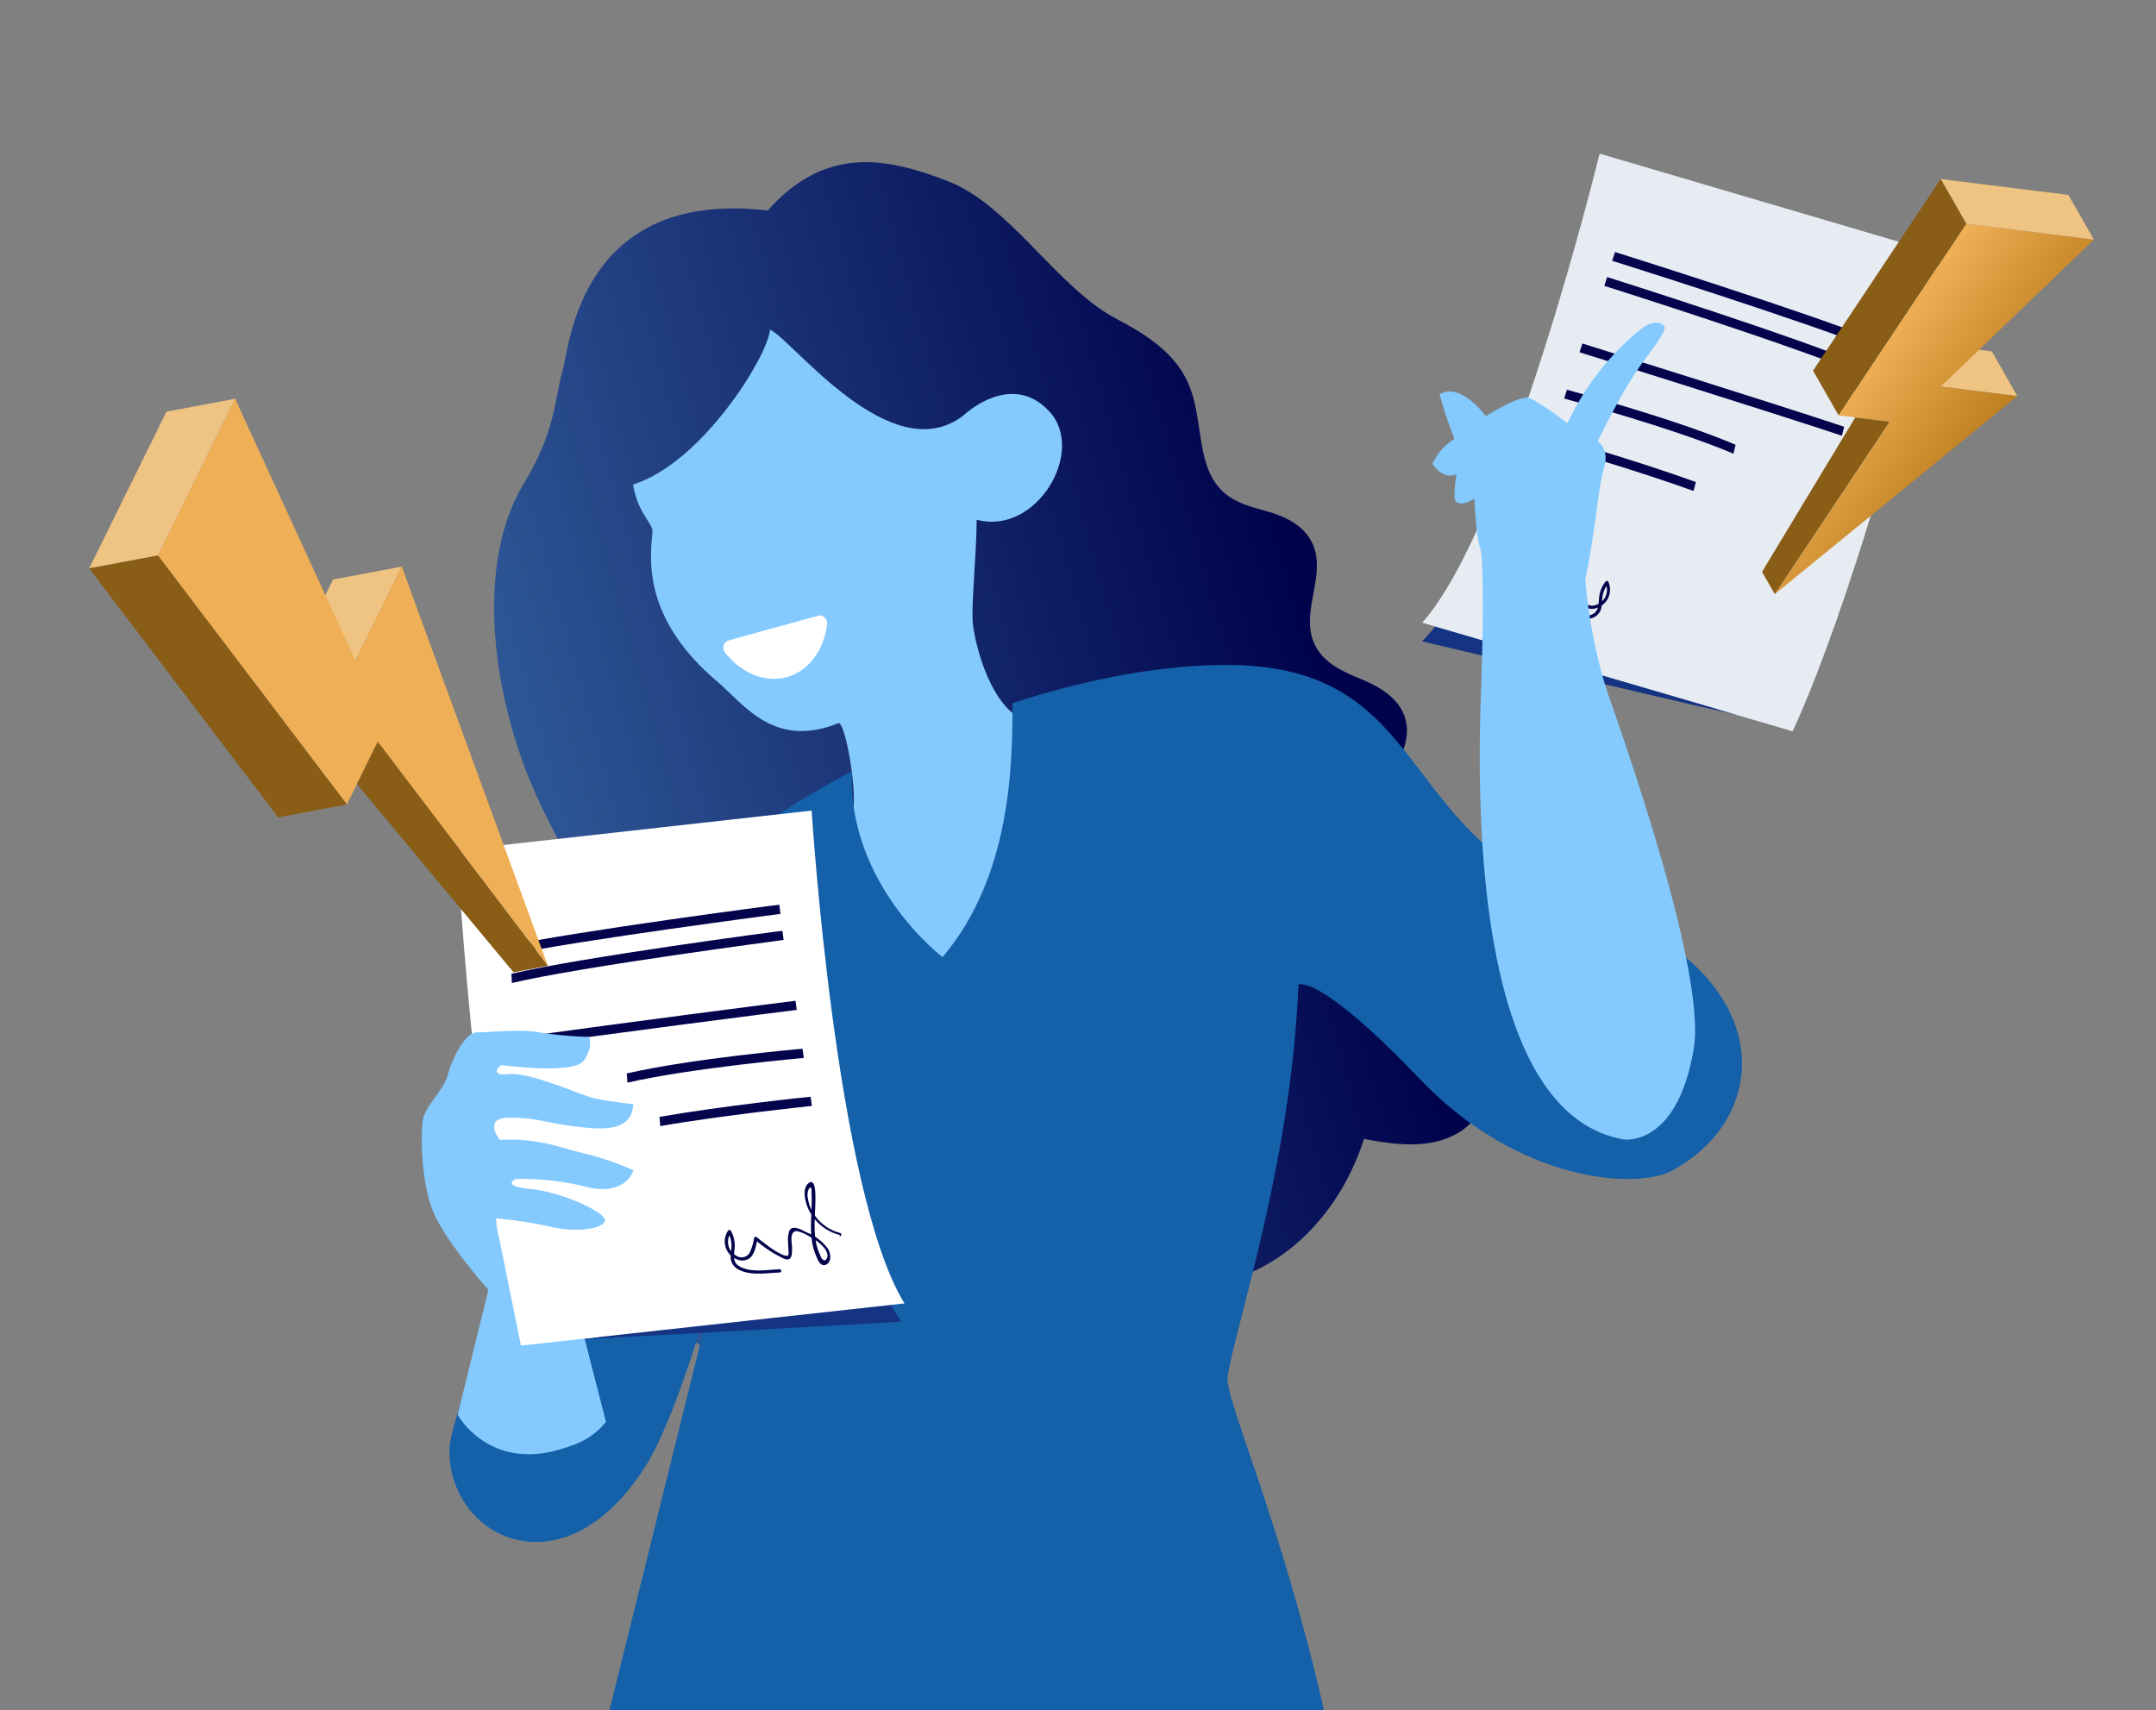
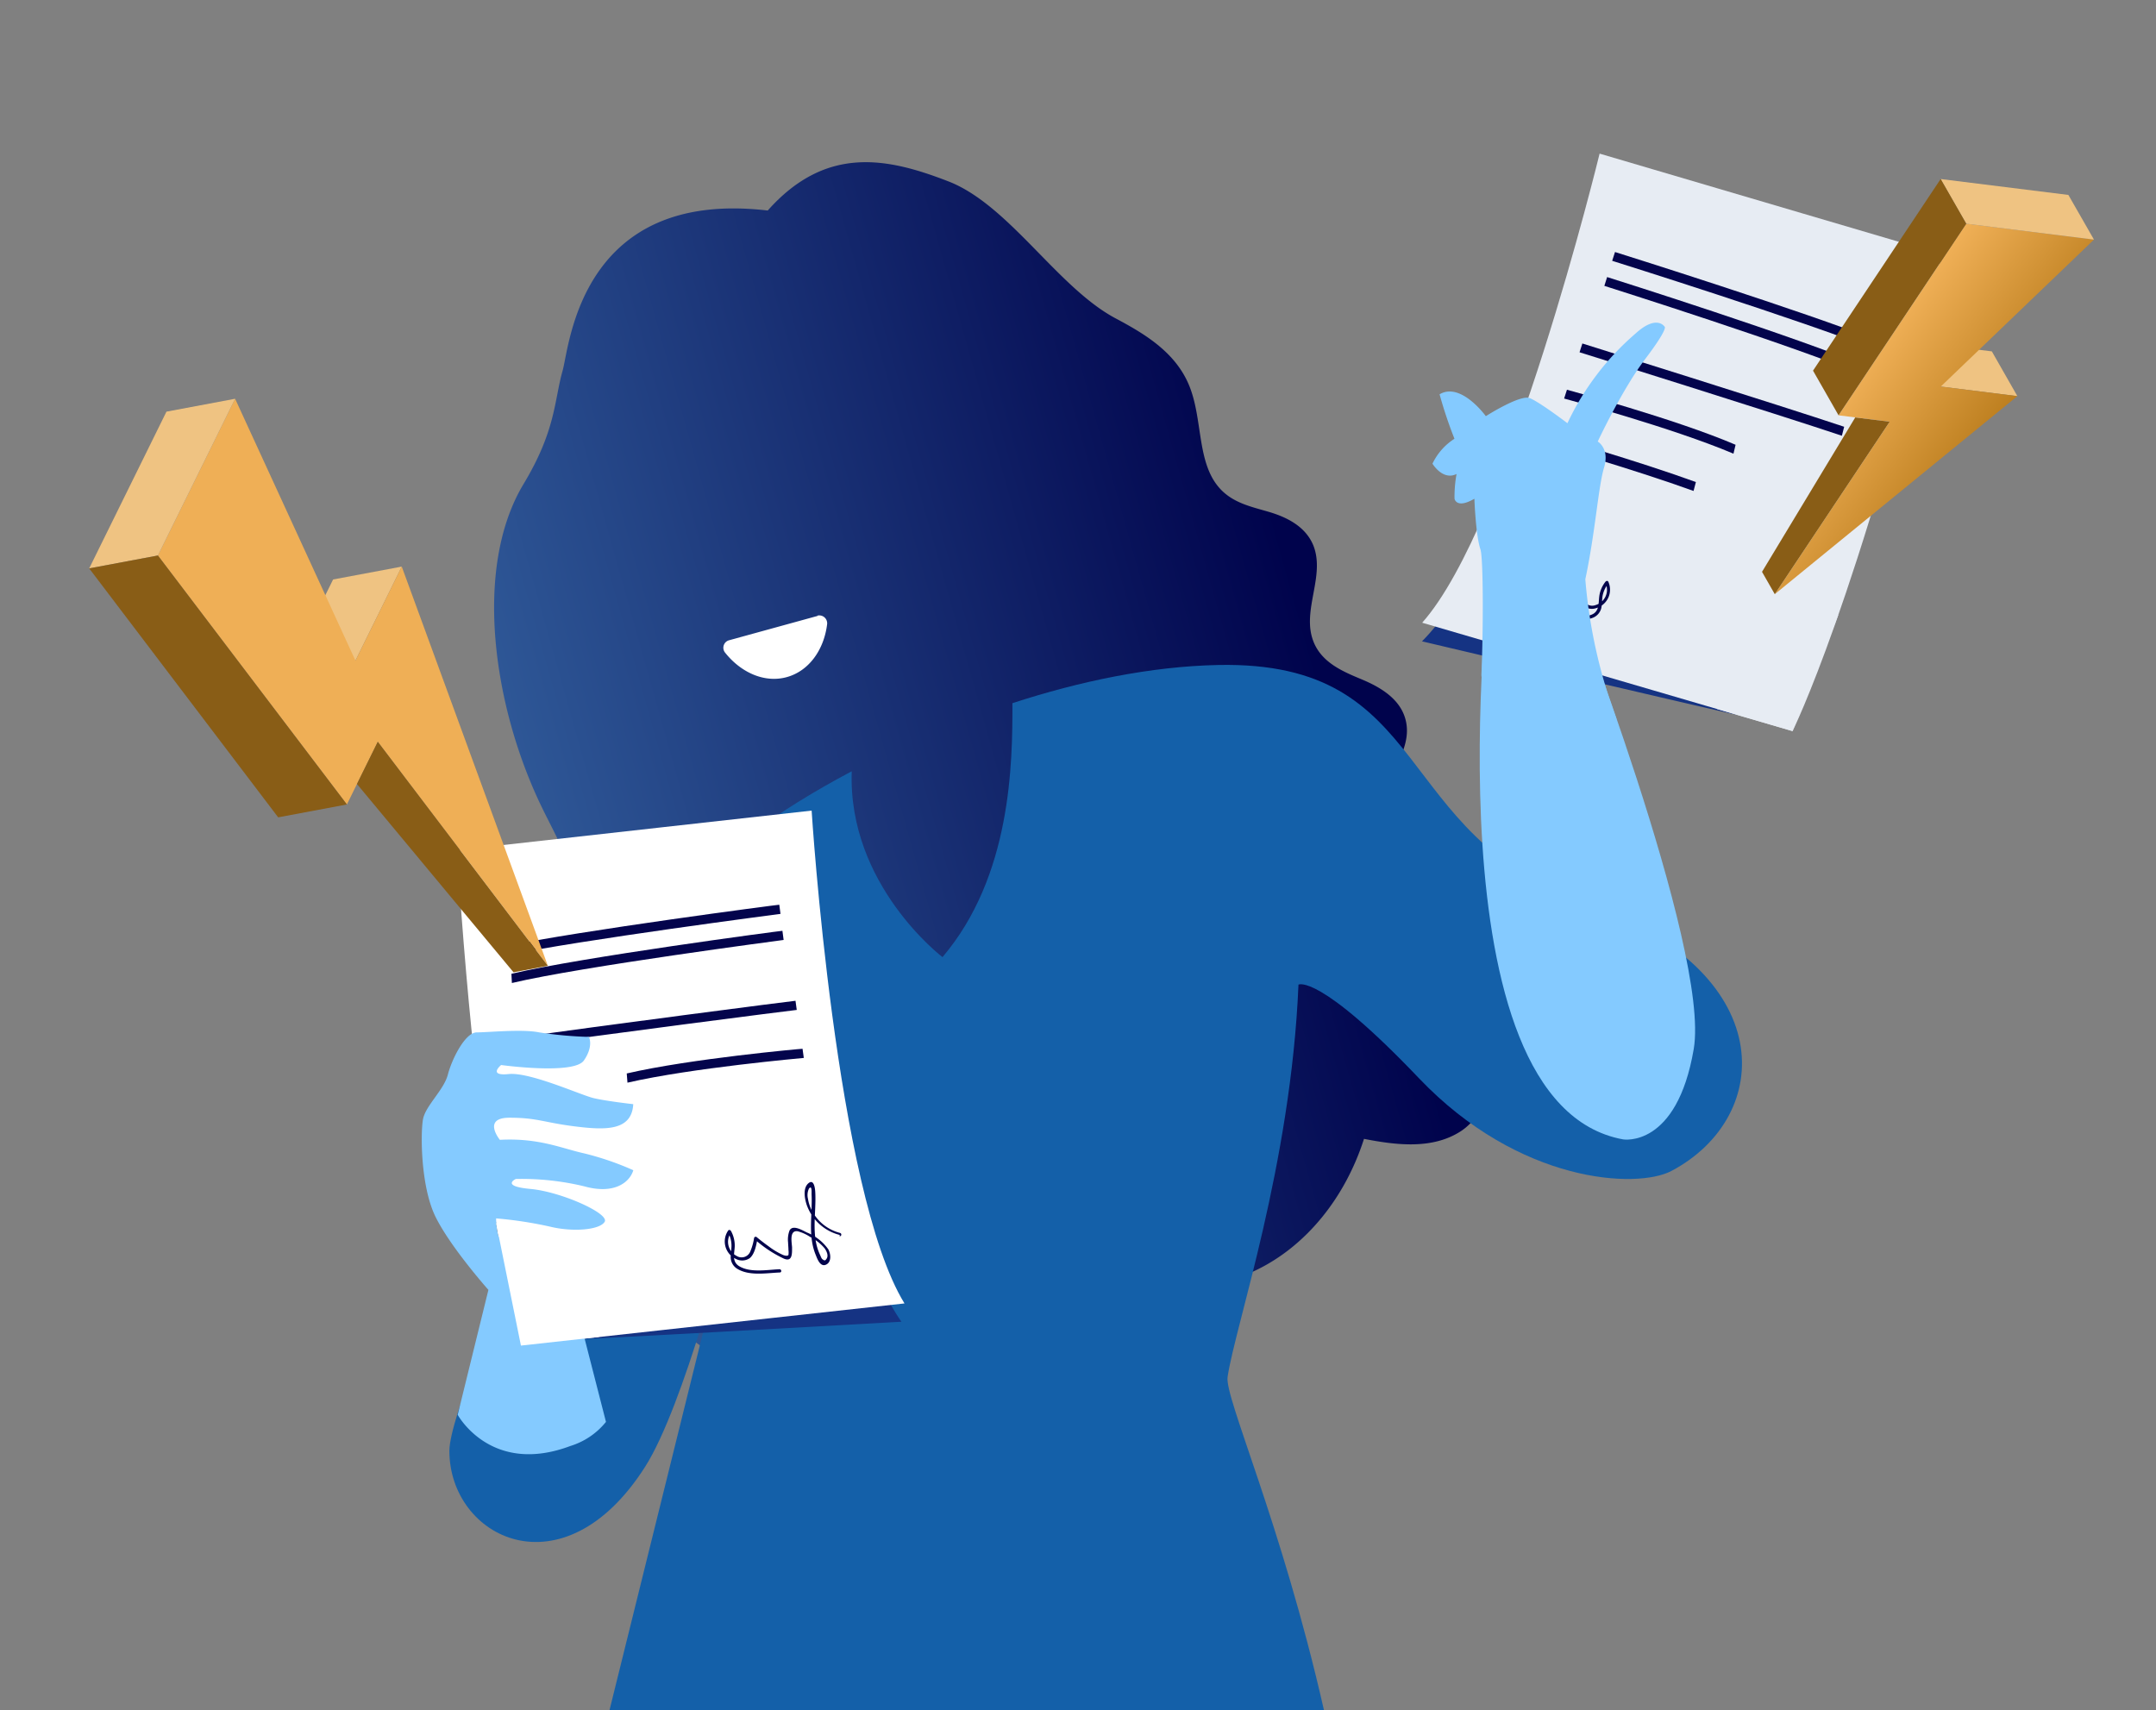
<svg xmlns="http://www.w3.org/2000/svg" xmlns:xlink="http://www.w3.org/1999/xlink" viewBox="0 0 358 284">
  <rect x="0" y="0" width="358" height="284" fill="#808080" stroke="none" />
  <defs>
    <style>.a{fill:url(#a);}.b{fill:#84caff;}.c{fill:#1460a9;}.d{fill:#153383;}.e{fill:#fff;}.f{fill:#03044c;}.g{fill:#e7ecf3;}.h{fill:none;}.i{fill:#efc382;}.j{fill:url(#b);}.k{fill:#895d16;}.l{fill:url(#c);}</style>
    <linearGradient id="a" x1="-7308.62" y1="1300.89" x2="-7145.14" y2="1300.89" gradientTransform="matrix(-0.96, 0.27, 0.27, 0.96, -7161.37, 790.44)" gradientUnits="userSpaceOnUse">
      <stop offset="0" stop-color="#00034c" />
      <stop offset="1" stop-color="#396ba8" />
    </linearGradient>
    <linearGradient id="b" x1="1084.58" y1="8877.49" x2="1116.93" y2="8877.49" gradientTransform="matrix(0.82, -0.57, 0.57, 0.82, -5869.89, -6580.51)" gradientUnits="userSpaceOnUse">
      <stop offset="0" stop-color="#efaf56" />
      <stop offset="1" stop-color="#bc7e1e" />
    </linearGradient>
    <linearGradient id="c" x1="1290.68" y1="8762.08" x2="1314.51" y2="8762.08" gradientTransform="translate(4468.93 -7758.58) rotate(36.39)" xlink:href="#b" />
  </defs>
  <title>CS-compare-358x284</title>
  <path class="a" d="M185.52,210.05c-5,8.43-12.75,14.34-21.49,16.41s-18.43.32-26.92-4.9A14.93,14.93,0,0,1,123,226.38c-5.23-1-10.27-4.9-13.43-10.27-7.43,3.7-17.87-1.91-21.34-11.48,4.48,2.54,9.15-2.53,9.41-8.15S95.32,185.32,93.08,180s-4.3-11.29-3-16.54c1.15-4.48,4.61-7.59,5.3-12.26.88-5.86-2.8-11.72-5.47-17.27-8-16.56-11.37-39.53-3-53.51,5.43-9,5.09-13.88,6.52-18.9,1.15-4.06,2.93-30.2,34.05-26.56,9.77-11,20.08-8.68,30-4.84,10.07,3.91,18.09,17.58,27.73,22.73,4.75,2.53,9.94,5.57,12.24,11.15s1.24,12.72,5,17c2.21,2.53,5.35,3.15,8.23,4s6.1,2.36,7.41,5.61c2,5.11-2,10.79,0,15.91,1.38,3.54,4.91,5,8,6.29s6.58,3.29,7.37,7c1.15,5.34-4.31,9.58-3,14.87,1,4.05,5.19,5.61,8.07,8.27a15.31,15.31,0,0,1,4.61,11.05c0,4.09-2,7.83-4.9,9.59-1,2.47-.72,6.25,1.31,8.1a4.57,4.57,0,0,0,6.64-.15c3.39,5.6.92,13.41-3.7,16.36s-10.48,2.31-16,1.22c-3.15,9.83-9.6,17.73-17.74,21.72S194.42,214,185.52,210.05Z" />
-   <path class="b" d="M174.28,68.37c-6.4-7-14.33.64-14.33.64h0c-12,9.24-28.5-12.75-32.09-14.26-.34,4.33-11.29,22.17-22.75,25.71.87,5.08,3.41,6.38,3.23,8-.68,5.82-.75,15,10.86,24.81,4.29,3.64,9.31,11.14,20,6.83,1.26-.51,3.73,14.36,2,15.73l-9.06,12.45-13,17.88C150.25,202,202.32,170,185,134.69c0,0-8.49-13.08-15.3-15.43-3.88-1.33-7.09-8.64-8.1-15.17-.46-3,.56-11.53.57-17.79C172.06,89,180.36,75,174.28,68.37Z" />
  <path class="c" d="M115.81,146.93c3.52-5.06,13.06-12.21,25.62-18.85h0c-.68,18.91,15.07,30.86,15.07,30.86,11.43-13.44,11.64-32.15,11.61-42.17,11.18-3.65,23-6.11,34.14-6.34,35.89-.75,28.56,28.25,60.91,39.5s31.51,35.46,14.36,44.53c-5.73,3-25.23,2.09-41.91-15.41s-20-15.54-20-15.54c-1.26,30-10.51,56.63-11.77,65.14-.52,3.46,8.9,24.08,16,55.33.31,1.4-118.63,0-118.63,0l19.72-79.65s-7.28,29-13.83,39.28C93.45,265,74.58,255.31,74.62,240.9,74.64,230.81,107.47,158.94,115.81,146.93Z" />
  <path class="d" d="M147.52,215.91a33.71,33.71,0,0,0,2.16,3.58s-48.73,2.76-53.41,2.88c0,0-13.84-13.05-13.89-20.09S147.52,215.91,147.52,215.91Z" />
  <path class="e" d="M75.88,141.18l58.89-6.57s4,63.33,15.42,81.84l-63.69,7S79.67,200.44,75.88,141.18Z" />
  <path class="e" d="M135.76,102.28,121,106.34a1.29,1.29,0,0,0-.63,2c2.66,3.37,6.6,5.12,10.28,4.1s6.16-4.52,6.69-8.77a1.31,1.31,0,0,0-1.6-1.44" />
  <path class="f" d="M139.45,205.08a7.82,7.82,0,0,1-5.5-5c-.33-1-.67-2.75.27-3.57s1.12.87,1.15,1.41c.21,3.47-.76,7.21.81,10.49.11.23.2.57.41.72.37.28.48.19.69-.15.32-.52-.06-1.28-.37-1.7a7.63,7.63,0,0,0-2.38-1.87,7,7,0,0,0-2.06-.94c-1.43-.23-1,1.83-.95,2.65,0,1,.08,2.5-1.36,1.89a20,20,0,0,1-4.82-3.19l.44-.17c-.18,1-.42,2.54-1.27,3.27a2.23,2.23,0,0,1-2.35.12,3.19,3.19,0,0,1-1.25-4.69c.12-.19.38-.09.47.07A5,5,0,0,1,122,207c-.05,1.2-.51,2.51.75,3.27,1.86,1.12,4.62.59,6.68.5.35,0,.42.52.06.54-2.19.09-5,.61-7-.57a2.27,2.27,0,0,1-1.16-2c0-.6.12-1.19.13-1.78a4.43,4.43,0,0,0-.58-2.3l.47.07a2.64,2.64,0,0,0,1,3.85,1.55,1.55,0,0,0,2.27-.85,9.14,9.14,0,0,0,.59-2.12.27.27,0,0,1,.44-.17c.65.54,1.32,1.06,2,1.54a11.82,11.82,0,0,0,2.39,1.43c.21.07.69.23.88,0a3.24,3.24,0,0,0,0-.84c0-.41-.05-.82-.06-1.23a4.28,4.28,0,0,1,.24-2c.54-1.05,2.18,0,2.91.34a8,8,0,0,1,3.52,2.77c.42.74.59,2.15-.39,2.57s-1.46-1.06-1.72-1.7c-1.3-3.22-.49-6.71-.66-10,0-.34.08-1.6-.44-.93a2.52,2.52,0,0,0-.16,1.67,6.41,6.41,0,0,0,1,2.57,7.31,7.31,0,0,0,4.32,3.11c.34.09.26.62-.09.54Z" />
  <path class="f" d="M83.89,158.69c12.74-2.65,45.38-6.88,45.71-6.93l-.2-1.52c-.33,0-32.94,4.28-45.63,6.92Z" />
  <path class="f" d="M85,163.24c11.59-2.75,44.79-7.1,45.12-7.15l-.2-1.52c-.34,0-33.5,4.4-45,7.14Z" />
  <path class="f" d="M87,173.71c11.07-1.64,45-6,45.3-6l-.21-1.52c-.33,0-34.18,4.39-45.22,6Z" />
  <path class="f" d="M104.19,179.79c10.68-2.46,28.95-4.07,29.28-4.11l-.21-1.52c-.33,0-18.55,1.64-29.19,4.1Z" />
-   <path class="f" d="M109.64,187c10.29-1.8,24.83-3.31,25.17-3.35l-.21-1.52c-.33,0-14.84,1.55-25.09,3.34Z" />
  <path class="b" d="M82.75,205.25a12,12,0,0,1-.37-2.92,66.3,66.3,0,0,1,8.92,1.36c3.71.92,8.25.59,9.1-.79s-7.25-5-12.3-5.46-2.45-1.66-2.45-1.66A44.63,44.63,0,0,1,97,197c5,1.41,7.57-.67,8.16-2.67A48,48,0,0,0,97,191.53c-3.8-.84-7.5-2.59-14-2.25,0,0-3-3.67,1.6-3.67s5.7.79,10.77,1.43,9.53.82,9.78-3.68c0,0-4.46-.5-6.57-1S88,178,84.47,178.36s-1.26-1.5-1.26-1.5,12.07,1.66,13.74-.75.84-3.92.84-3.92a65.78,65.78,0,0,1-8.26-.75c-2.78-.58-8.43,0-10.36,0s-4.13,4.42-4.8,7-3.71,5.17-4.13,7.42-.42,11.17,2.1,16.25S81.1,214.2,81.1,214.2L76,234.94s5.49,10.15,18.72,5.18a12.18,12.18,0,0,0,5.9-4L95,214.2Z" />
  <polygon class="e" points="82.38 203.11 86.5 223.45 99.46 222.02 97.2 207.78 82.38 203.11" />
  <path class="d" d="M238.87,103.35a33.46,33.46,0,0,1-2.75,3.15s47.5,11.21,52.08,12.15c0,0,15.92-10.44,17.19-17.36S238.87,103.35,238.87,103.35Z" />
  <path class="g" d="M322.45,42.26,265.61,25.51s-15,61.67-29.46,77.9l61.5,18S308.38,100,322.45,42.26Z" />
  <path class="f" d="M248.7,94.09a7.83,7.83,0,0,0,6.3-4c.5-.93,1.14-2.6.36-3.57s-1.25.67-1.38,1.19c-.81,3.38-.51,7.23-2.63,10.19-.15.2-.3.53-.53.64-.41.21-.5.1-.65-.27-.23-.57.28-1.25.66-1.61a7.83,7.83,0,0,1,2.67-1.43,7,7,0,0,1,2.2-.56c1.44,0,.65,2,.47,2.77-.23,1-.52,2.46,1,2.1a20.28,20.28,0,0,0,5.3-2.3l-.41-.24c0,1,0,2.58.69,3.44A2.19,2.19,0,0,0,265,101a3.19,3.19,0,0,0,2.06-4.39c-.09-.21-.36-.16-.48,0A4.91,4.91,0,0,0,265.56,99c-.16,1.2.05,2.57-1.32,3.09-2,.78-4.65-.22-6.66-.67-.34-.08-.5.44-.16.52,2.15.48,4.85,1.48,7,.67a2.29,2.29,0,0,0,1.5-1.79c.12-.59.08-1.19.17-1.78a4.49,4.49,0,0,1,1-2.16h-.47a2.65,2.65,0,0,1-1.71,3.61,1.56,1.56,0,0,1-2.08-1.23,9.07,9.07,0,0,1-.21-2.2.27.27,0,0,0-.4-.24c-.74.42-1.49.81-2.26,1.16a11.14,11.14,0,0,1-2.61,1c-.21,0-.71.11-.85-.19a2.68,2.68,0,0,1,.12-.83c.08-.4.19-.8.28-1.2a4.32,4.32,0,0,0,.12-2c-.35-1.13-2.15-.4-2.93-.17a8,8,0,0,0-4,2.11c-.54.66-.95,2-.07,2.6s1.63-.8,2-1.38c1.84-2.94,1.65-6.52,2.4-9.78.07-.33.21-1.59.6-.83a2.6,2.6,0,0,1-.13,1.67,6.51,6.51,0,0,1-1.43,2.36,7.25,7.25,0,0,1-4.8,2.3c-.34,0-.36.57,0,.55Z" />
  <path class="f" d="M311.5,58.11c-12.07-4.83-43.48-14.7-43.8-14.8l.47-1.46c.32.1,31.68,9.95,43.72,14.77Z" />
  <path class="f" d="M309.58,62.38c-10.93-4.72-42.86-14.8-43.18-14.91l.46-1.46c.32.1,32.22,10.17,43.1,14.88Z" />
  <path class="f" d="M305.84,72.36C295.22,68.8,262.61,58.6,262.28,58.5l.47-1.46c.32.1,32.9,10.29,43.47,13.83Z" />
  <path class="f" d="M287.84,75.34c-10.09-4.29-27.79-9.06-28.12-9.16l.47-1.46c.32.1,18,4.85,28,9.14Z" />
  <path class="f" d="M281.21,81.53c-9.82-3.57-23.88-7.59-24.2-7.69l.47-1.46c.32.1,14.34,4.11,24.12,7.67Z" />
  <polygon class="g" points="305.25 102.11 297.65 121.41 285.13 117.75 289.84 104.12 305.25 102.11" />
  <path class="b" d="M247.29,95.79s-10.44,87.48,22.23,93.42c0,0,8.91,1.51,11.72-15s-21.08-77.54-21.08-77.54Z" />
  <path class="b" d="M263.24,96.19c1.66-7.79,2.15-15.38,3.11-18.55s-1.05-4.32-1.05-4.32,4.06-8.66,7.86-13.67,3.27-5.36,3.27-5.36-1.27-2.19-4.9,1.14a44.72,44.72,0,0,0-11.26,14.85s-4.66-3.55-6.27-4.17-7.28,3-7.28,3-4.14-5.74-7.68-3.63a72.55,72.55,0,0,0,2.47,7.38A10,10,0,0,0,237.86,77s1.7,2.86,4,1.71a21,21,0,0,0-.34,4.11s.3,1.75,3.3,0c0,0,.22,6.13,1,8.39.49,1.43.49,13.24.17,20.71-.27,6.41,22.43,7.48,22.43,7.48A86,86,0,0,1,263.24,96.19Z" />
  <rect class="h" x="3.67" y="0.5" width="357.79" height="282.48" />
  <polygon class="i" points="66.71 94.09 55.31 96.23 50.18 106.64 59.02 109.7 66.71 94.09" />
  <polygon class="j" points="26.22 92.25 39.04 66.22 59.02 109.7 66.71 94.09 90.97 160.38 62.73 123.18 57.6 133.59 26.22 92.25" />
  <polygon class="i" points="14.81 94.39 27.64 68.36 39.04 66.22 26.22 92.25 14.81 94.39" />
  <polygon class="k" points="46.19 135.73 57.6 133.59 26.22 92.25 14.81 94.39 46.19 135.73" />
  <polygon class="k" points="85.27 161.46 90.97 160.38 62.73 123.18 59.27 130.19 85.27 161.46" />
  <polygon class="i" points="334.98 65.78 330.74 58.35 322.25 57.3 322.26 64.19 334.98 65.78" />
  <polygon class="l" points="326.49 37.15 347.7 39.79 322.26 64.19 334.98 65.78 294.7 98.67 313.78 70.03 305.29 68.97 326.49 37.15" />
  <polygon class="i" points="322.24 29.73 343.45 32.37 347.7 39.79 326.49 37.15 322.24 29.73" />
  <polygon class="k" points="301.05 61.55 305.29 68.97 326.49 37.15 322.24 29.73 301.05 61.55" />
  <polygon class="k" points="292.58 94.96 294.7 98.67 313.78 70.03 308.06 69.32 292.58 94.96" />
</svg>